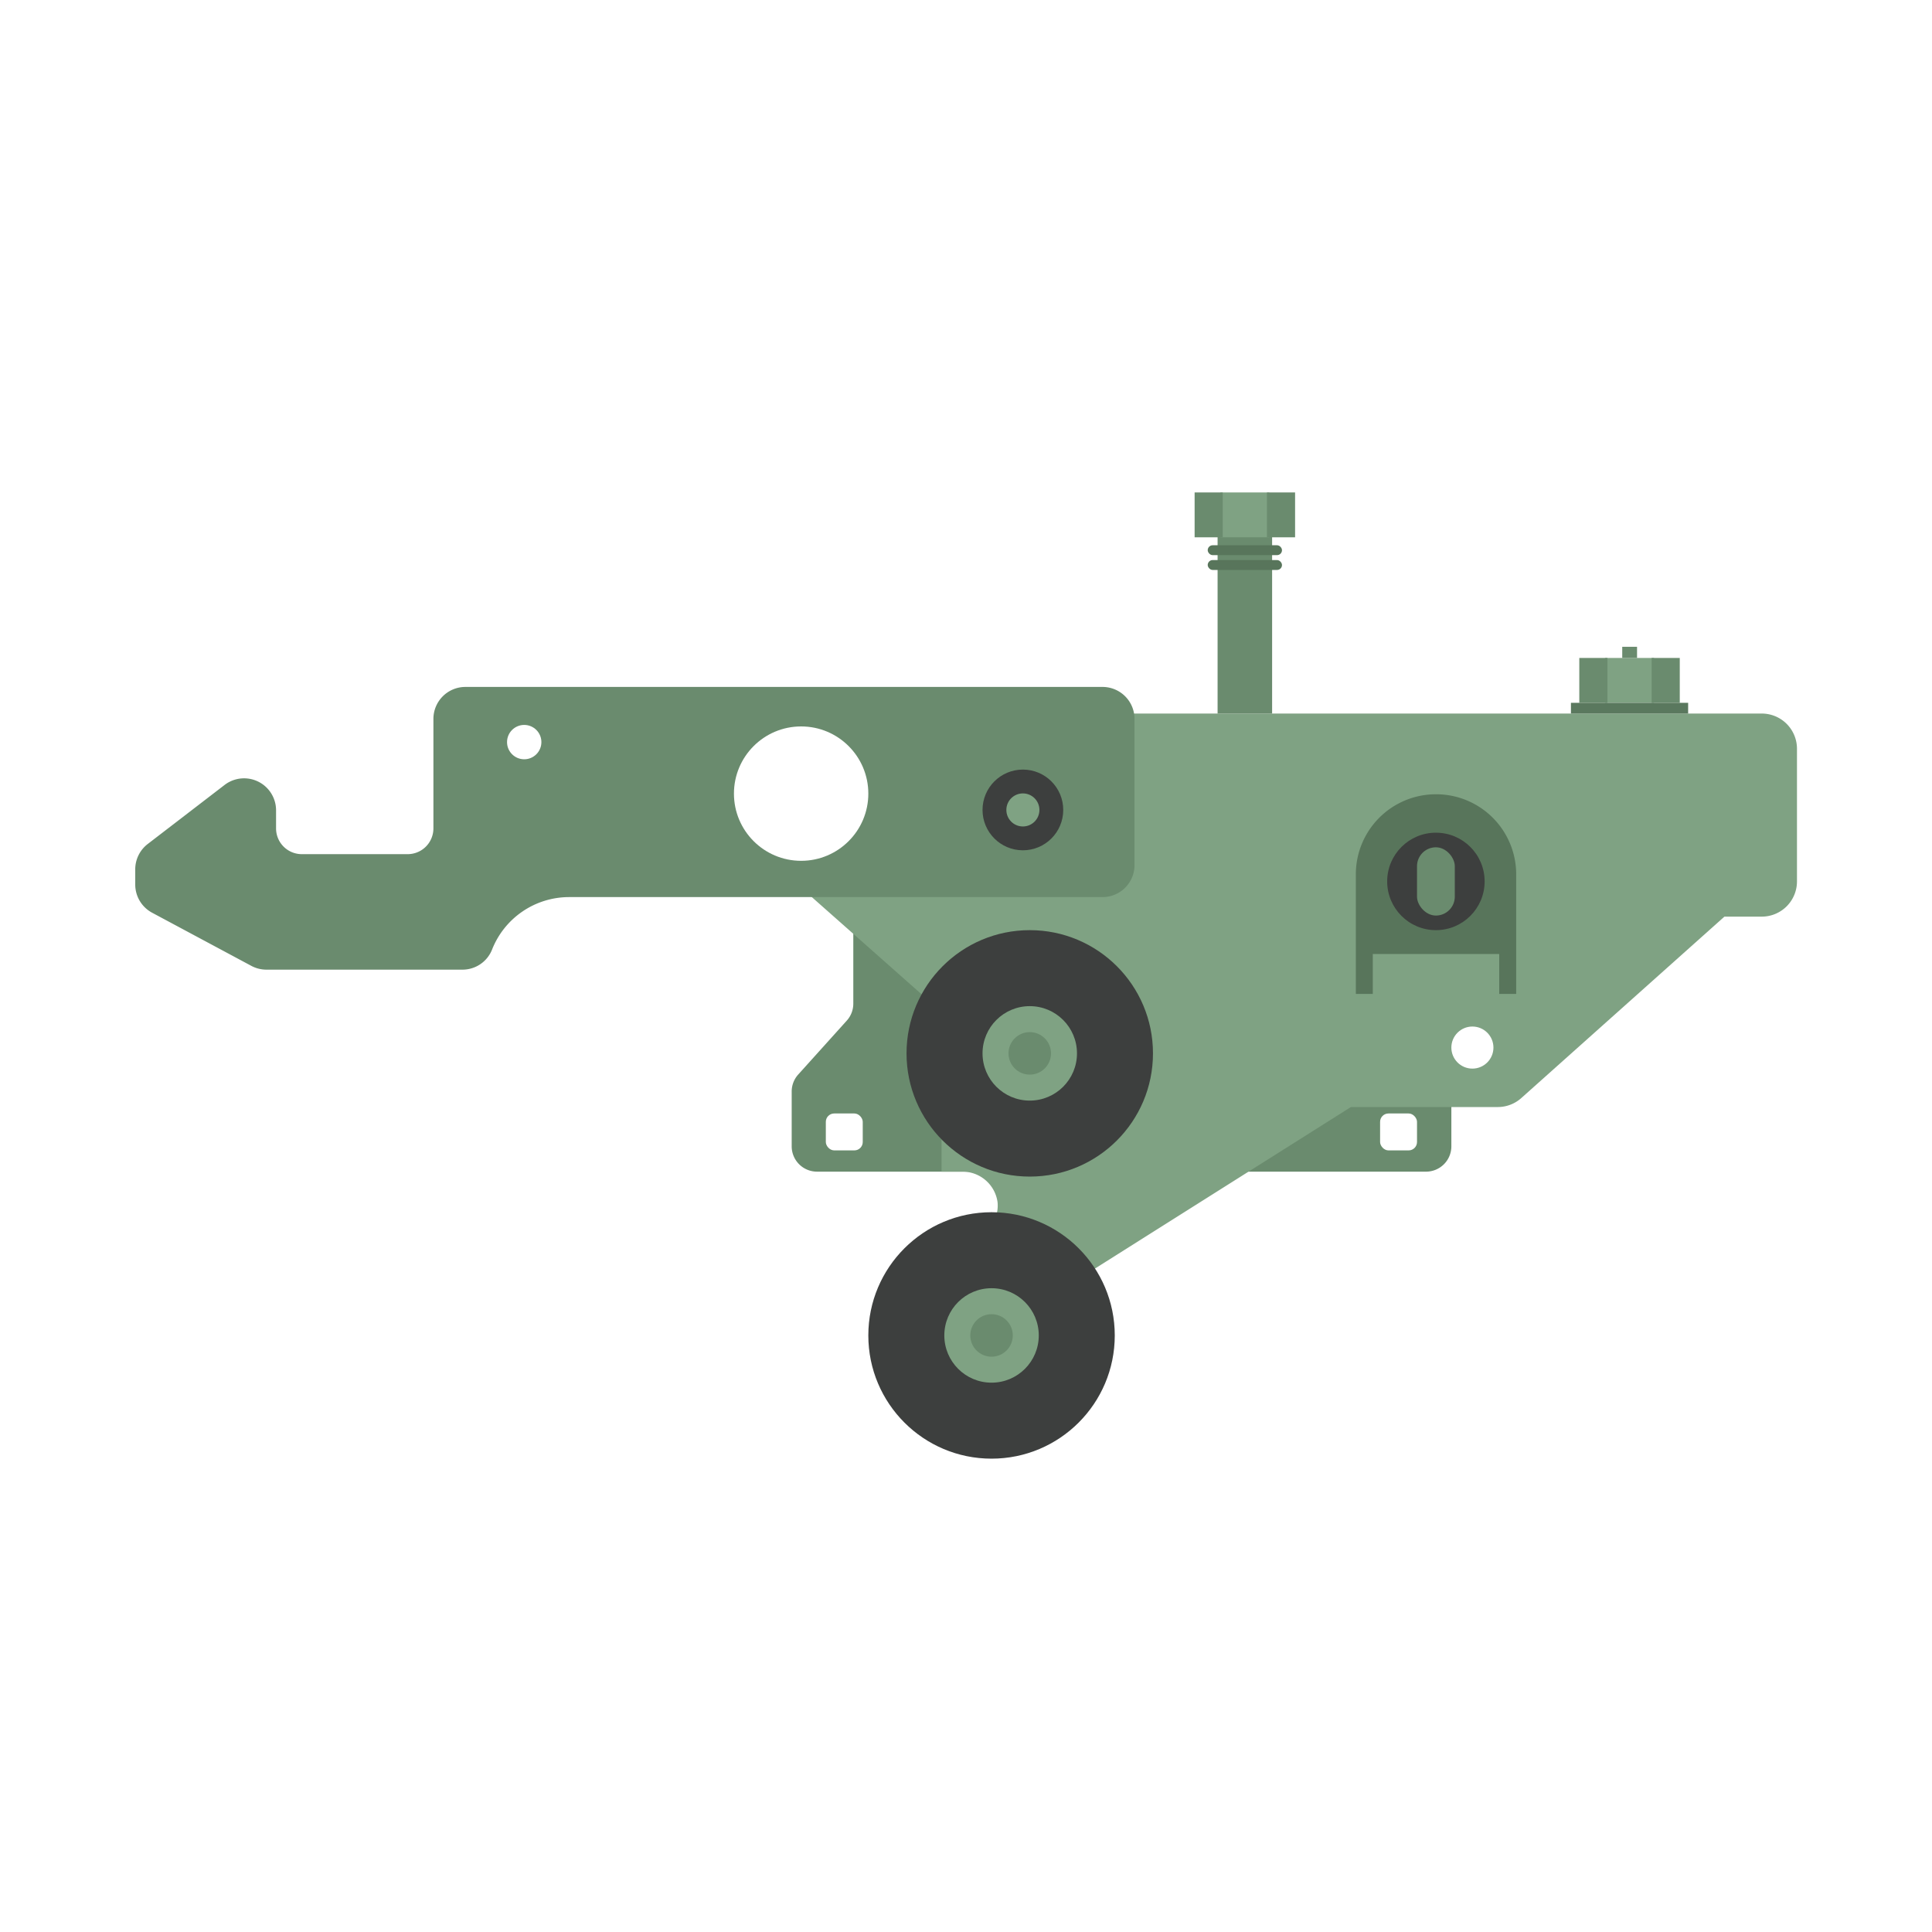
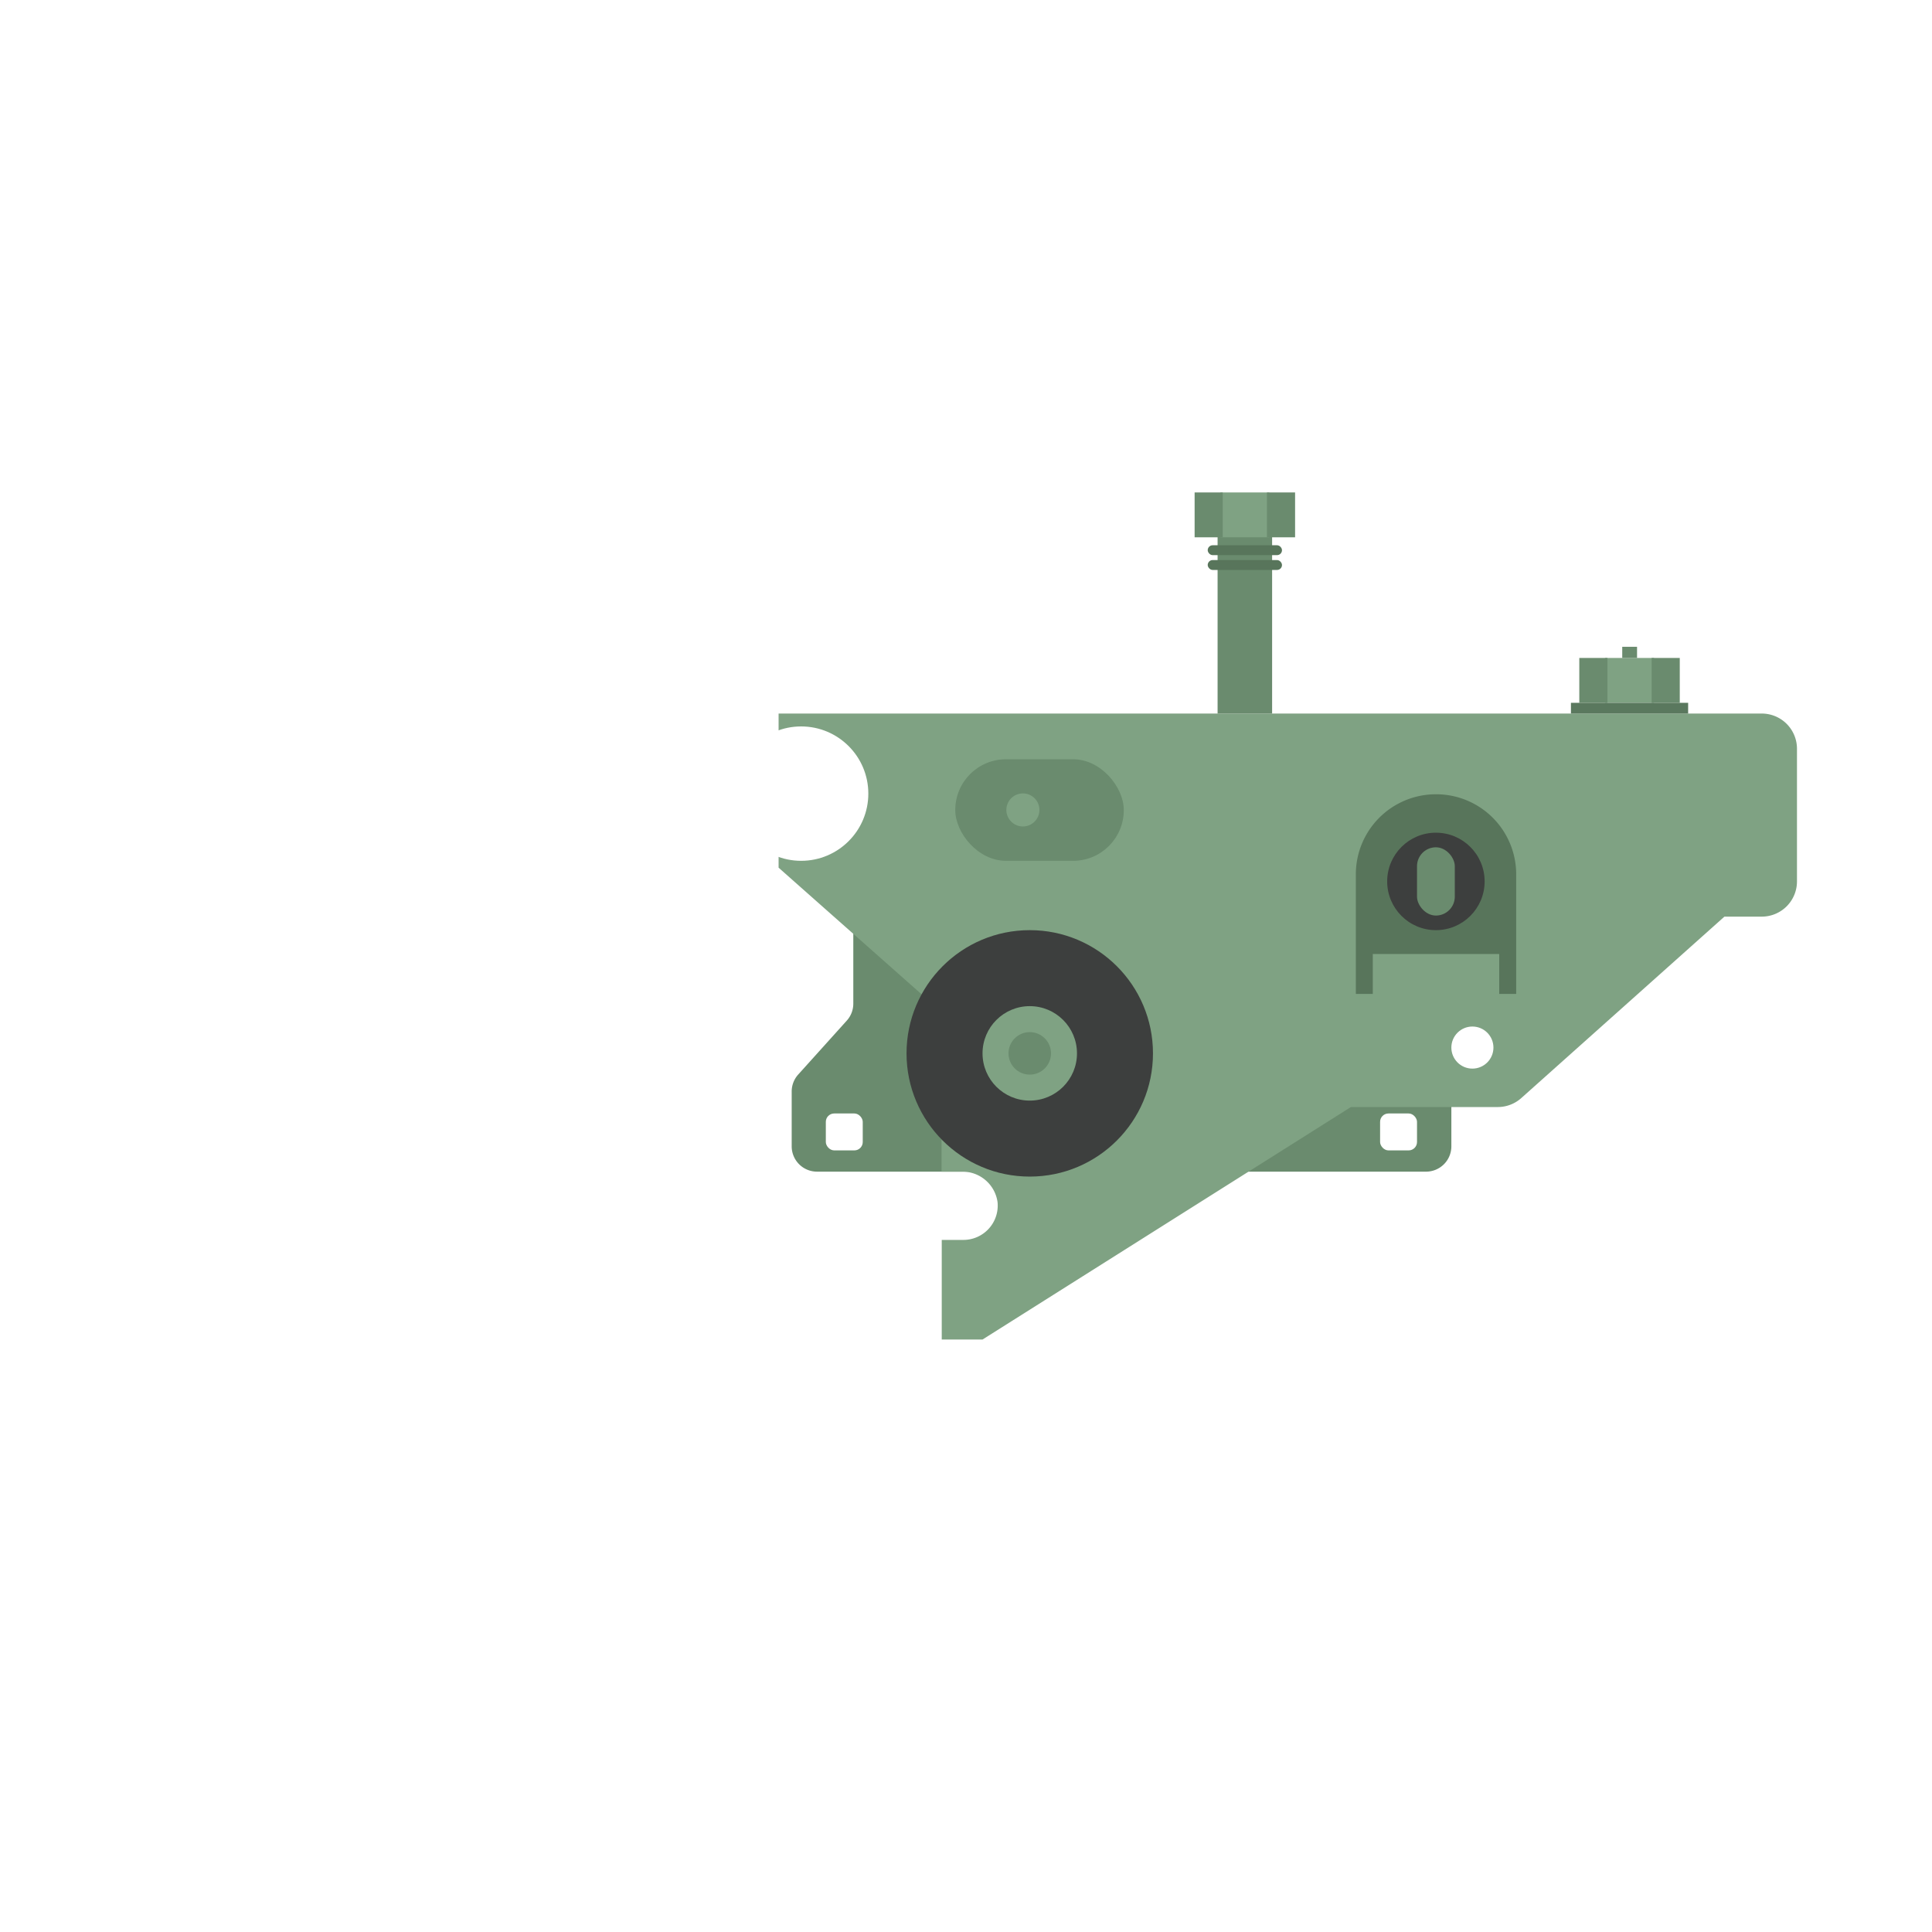
<svg xmlns="http://www.w3.org/2000/svg" id="Слой_1" data-name="Слой 1" viewBox="0 0 90 90">
  <defs>
    <style>.cls-1{fill:#fff;}.cls-2{fill:#6a8b6e;}.cls-3{fill:#7fa283;}.cls-4{fill:#3d3f3e;}.cls-5{fill:#58755b;}.cls-6{fill:#5a785e;}</style>
  </defs>
  <title>Замки дверей</title>
  <rect class="cls-1" width="90" height="90" />
  <path class="cls-2" d="M39.75,43.61v3.14a1.18,1.18,0,0,1-.3.79l-2.27,2.52a1.18,1.18,0,0,0-.3.79V53.4a1.18,1.18,0,0,0,1.18,1.18H66.43a1.18,1.18,0,0,0,1.18-1.18V43.2A1.18,1.18,0,0,0,66.41,42l-25.5.41A1.18,1.18,0,0,0,39.75,43.61Z" />
  <rect class="cls-1" x="38.47" y="51.87" width="1.72" height="1.72" rx="0.39" ry="0.39" />
  <rect class="cls-1" x="64.29" y="51.87" width="1.72" height="1.72" rx="0.39" ry="0.39" />
  <path class="cls-3" d="M36.27,33.24v7.18l7.59,6.72v7.44h.95A1.65,1.65,0,0,1,46.47,56a1.6,1.6,0,0,1-1.6,1.76h-1V62.4h1.9L62.93,51.57h6.85a1.64,1.64,0,0,0,1.09-.42l9.46-8.45h1.74a1.64,1.64,0,0,0,1.64-1.64V34.88a1.64,1.64,0,0,0-1.64-1.64Z" />
-   <path class="cls-2" d="M26.5,41.79H51.36a1.49,1.49,0,0,0,1.49-1.49V33.51A1.49,1.49,0,0,0,51.36,32H21.68a1.49,1.49,0,0,0-1.49,1.49v5.1a1.2,1.2,0,0,1-1.2,1.2H14.06a1.2,1.2,0,0,1-1.2-1.2v-.84a1.49,1.49,0,0,0-2.39-1.19L6.89,39.31A1.49,1.49,0,0,0,6.3,40.5v.71a1.49,1.49,0,0,0,.79,1.31L11.72,45a1.49,1.49,0,0,0,.7.17h9.12a1.48,1.48,0,0,0,1.38-.93A3.86,3.86,0,0,1,26.5,41.79Z" />
  <circle class="cls-1" cx="24.42" cy="34.57" r="0.8" />
  <circle class="cls-1" cx="37.32" cy="36.97" r="3.13" />
  <circle class="cls-4" cx="47.97" cy="49.07" r="5.74" />
  <circle class="cls-3" cx="47.97" cy="49.07" r="2.2" />
  <circle class="cls-2" cx="47.97" cy="49.07" r="0.99" />
-   <circle class="cls-4" cx="46.19" cy="62.21" r="5.74" />
-   <circle class="cls-3" cx="46.19" cy="62.21" r="2.2" />
-   <circle class="cls-2" cx="46.19" cy="62.21" r="0.99" />
  <path class="cls-5" d="M66.89,37h0a3.73,3.73,0,0,0-3.73,3.73V46.3h.79V44.44h5.89V46.3h.79V40.7A3.73,3.73,0,0,0,66.89,37Z" />
  <circle class="cls-1" cx="68.59" cy="48.8" r="0.98" />
  <rect class="cls-2" x="44.5" y="35.37" width="7.85" height="4.73" rx="2.36" ry="2.36" />
-   <circle class="cls-4" cx="47.65" cy="37.73" r="1.88" />
  <circle class="cls-3" cx="47.65" cy="37.73" r="0.77" />
  <circle class="cls-4" cx="66.89" cy="41.06" r="2.27" />
  <rect class="cls-2" x="66.01" y="39.47" width="1.76" height="3.18" rx="0.88" ry="0.88" />
  <rect class="cls-2" x="56.72" y="24.19" width="2.54" height="9.05" />
  <rect class="cls-3" x="56.85" y="22.94" width="2.28" height="2.09" />
  <rect class="cls-2" x="55.65" y="22.94" width="1.31" height="2.09" />
  <rect class="cls-2" x="59.02" y="22.94" width="1.31" height="2.09" />
  <rect class="cls-5" x="56.26" y="25.4" width="3.46" height="0.46" rx="0.23" ry="0.23" />
  <rect class="cls-5" x="56.26" y="26.09" width="3.46" height="0.46" rx="0.23" ry="0.23" />
  <rect class="cls-3" x="74.77" y="30.65" width="2.28" height="2.09" />
  <rect class="cls-2" x="75.57" y="30.13" width="0.69" height="0.52" />
  <rect class="cls-2" x="73.57" y="30.65" width="1.31" height="2.09" />
  <rect class="cls-2" x="76.94" y="30.65" width="1.31" height="2.09" />
  <rect class="cls-6" x="73.18" y="32.74" width="5.46" height="0.5" />
</svg>